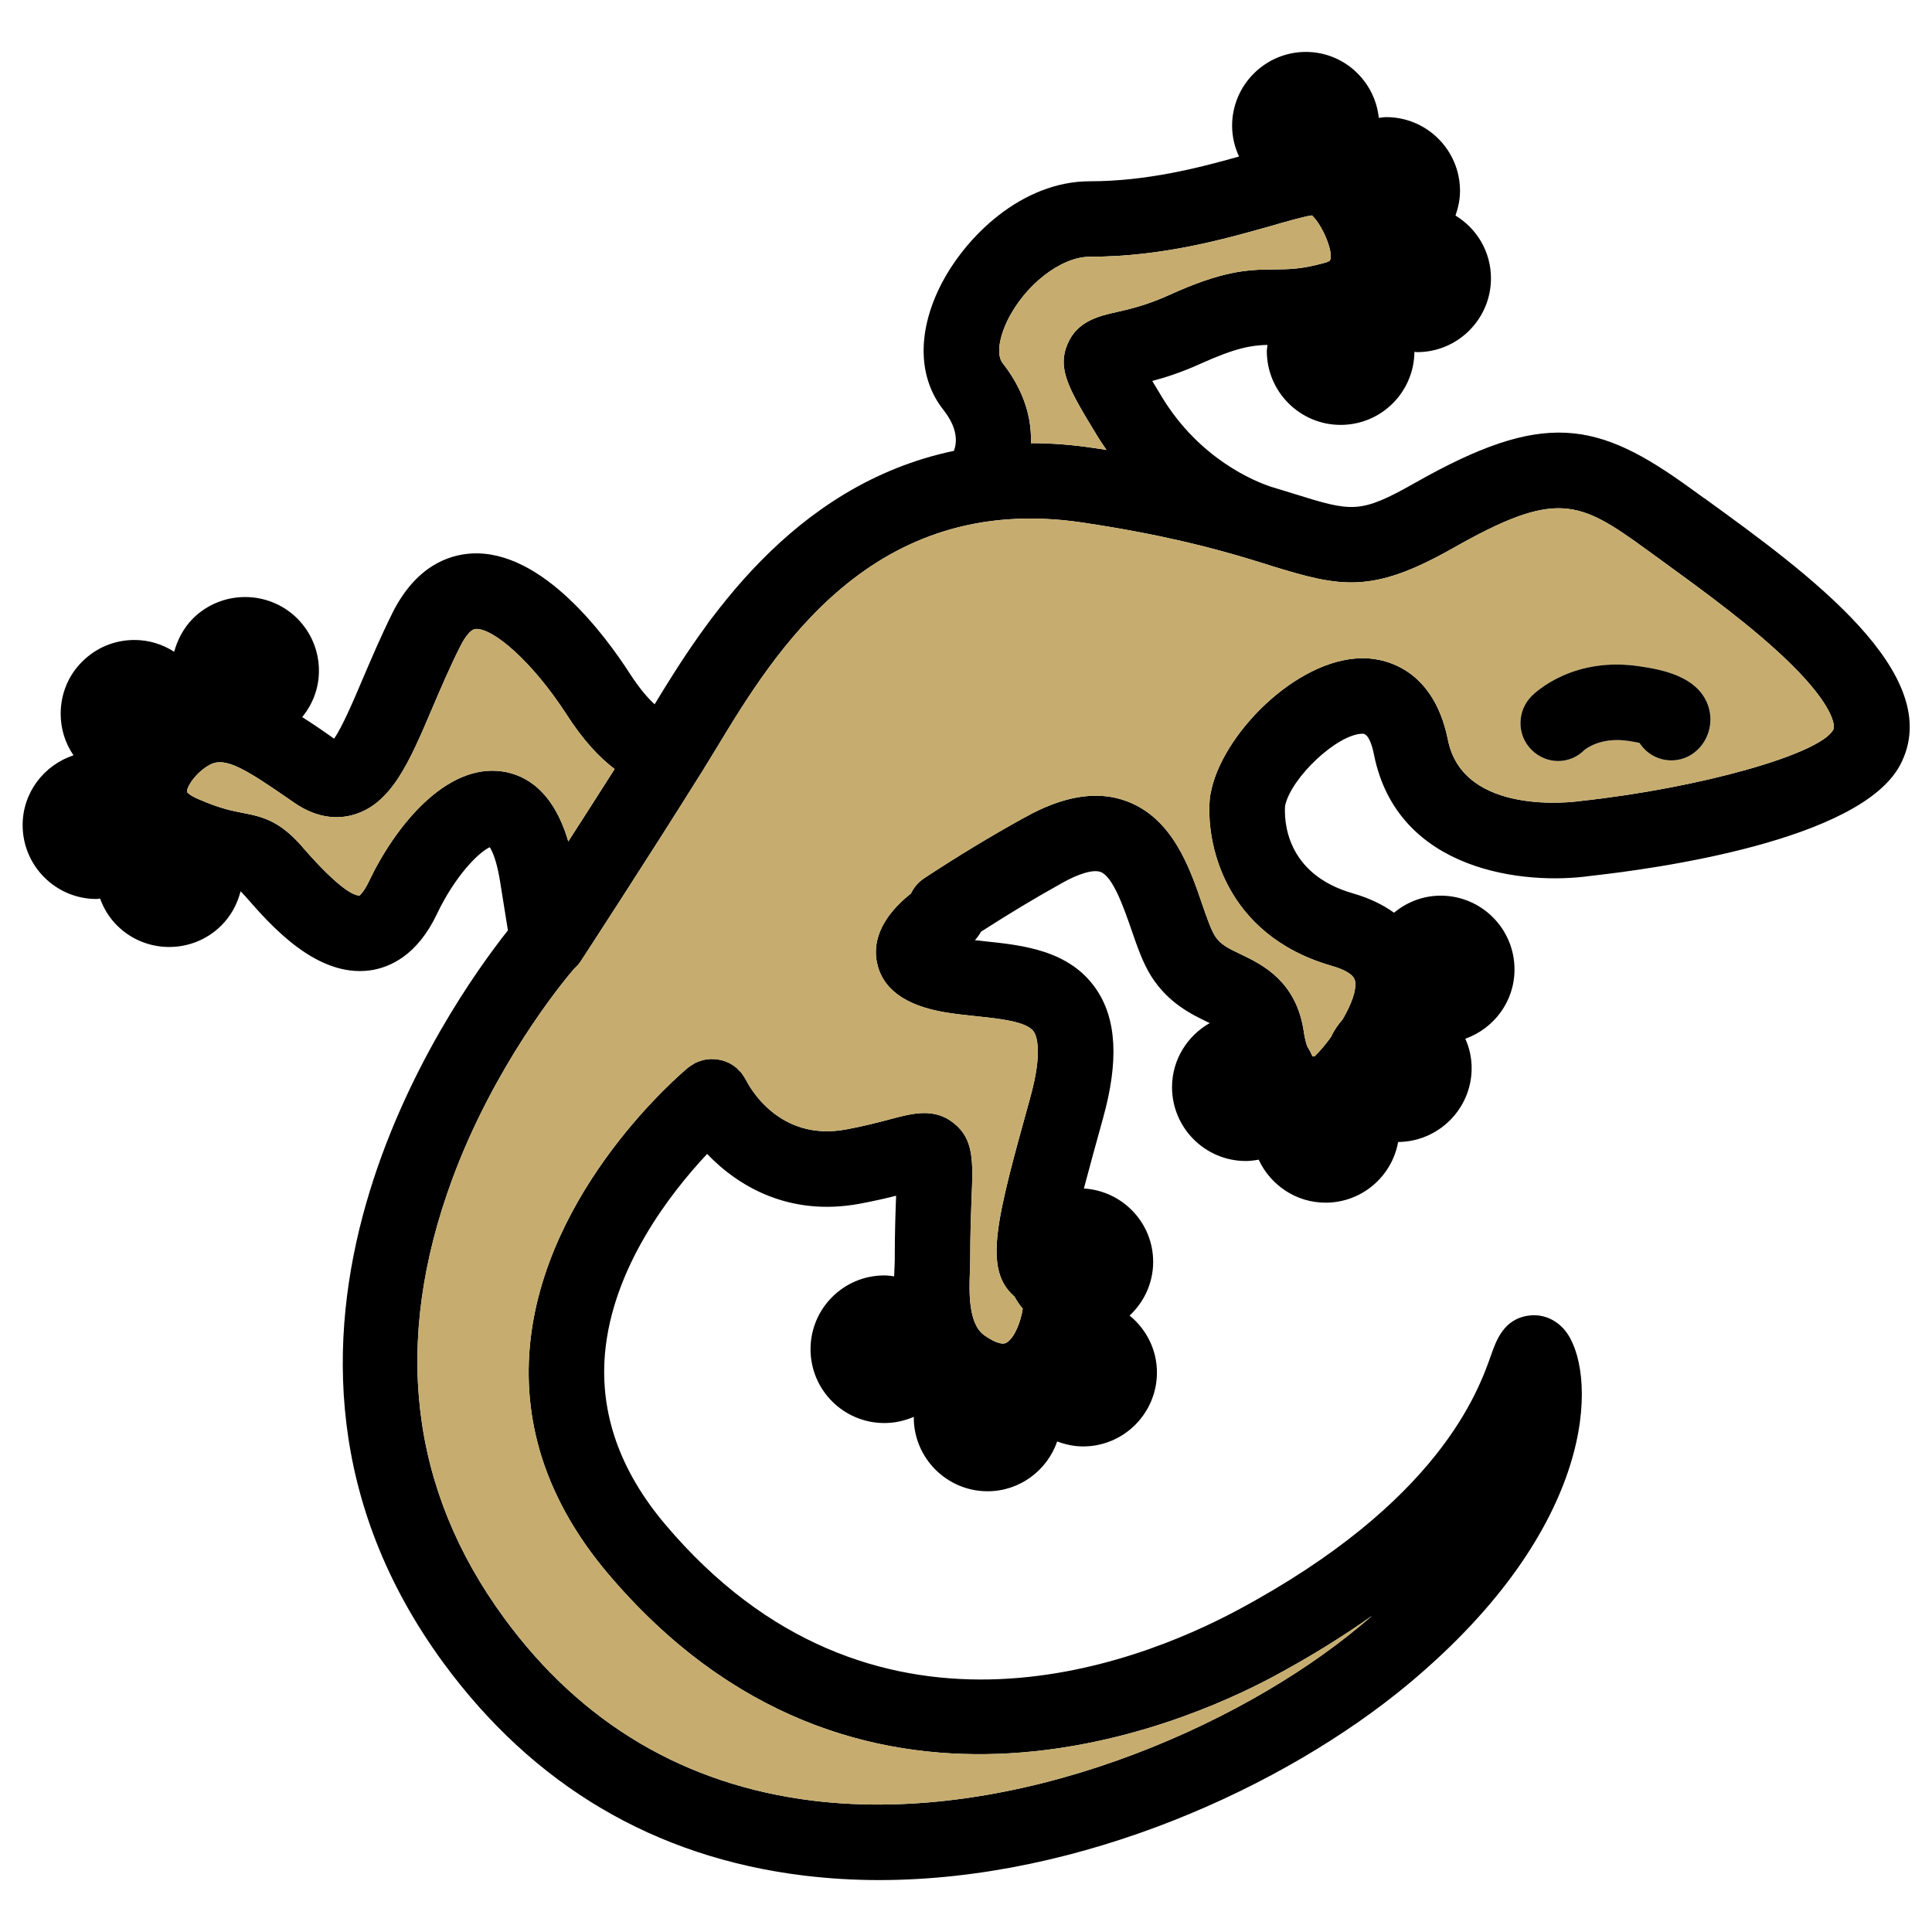
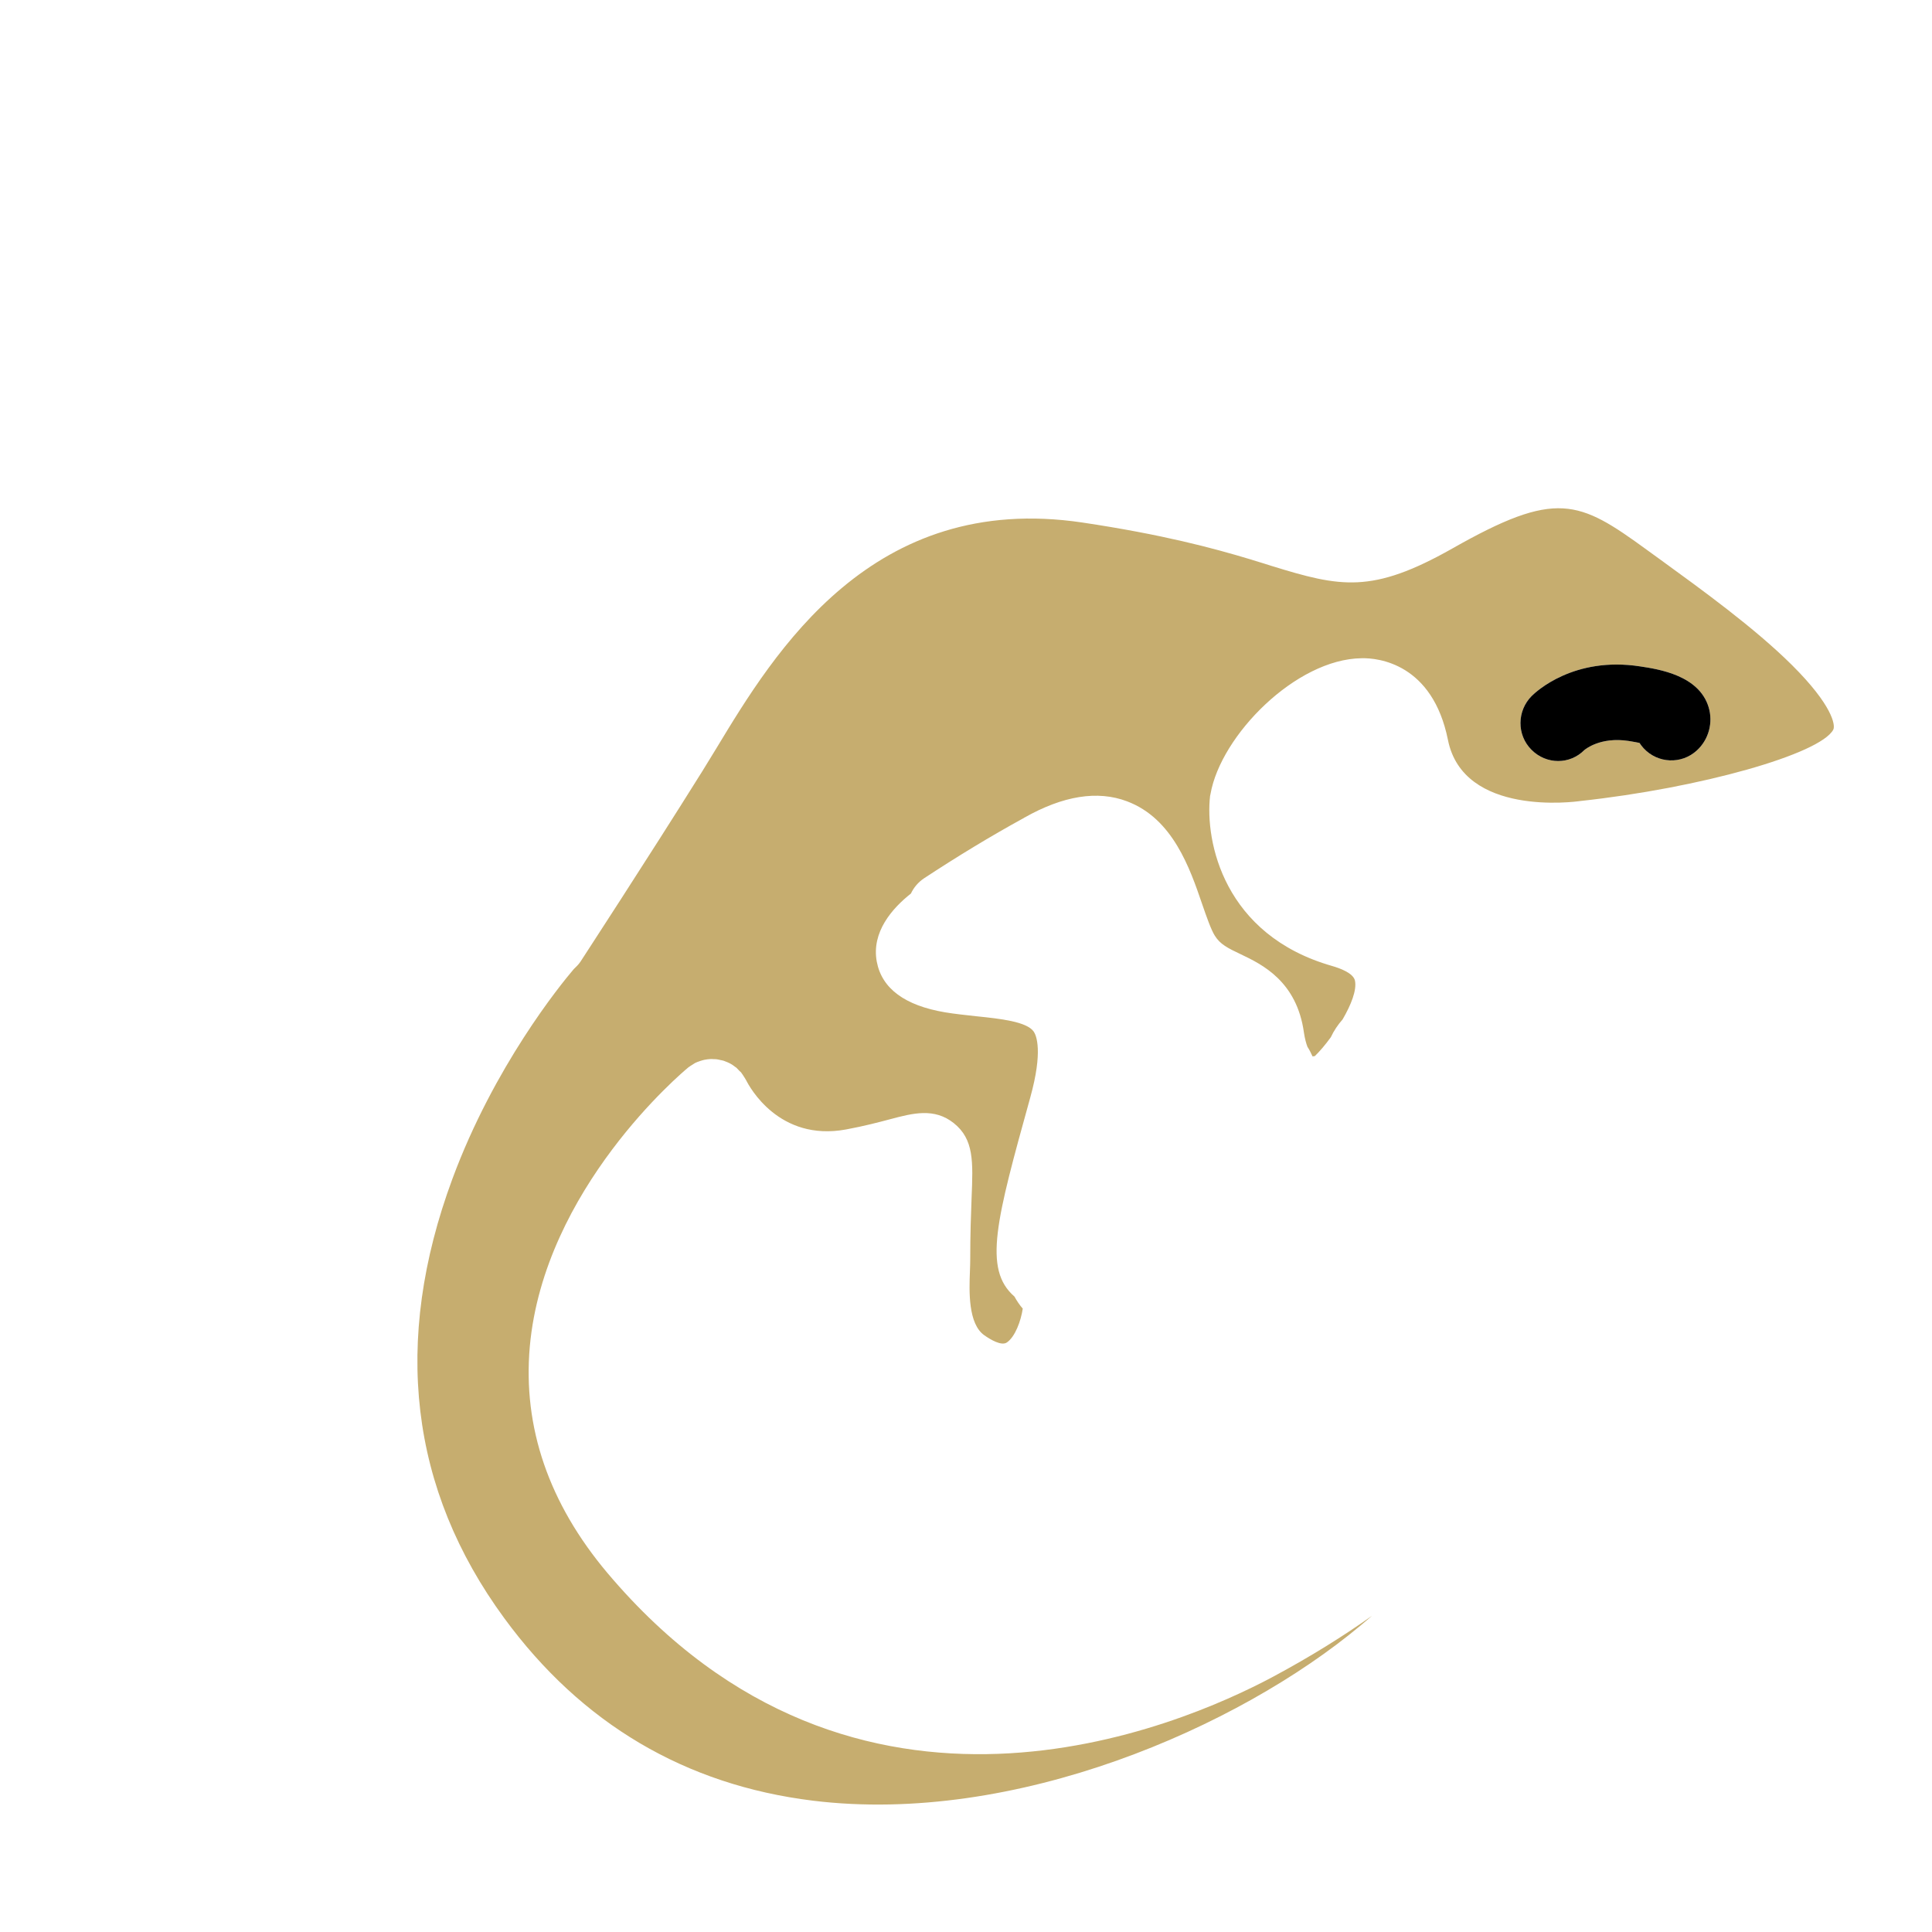
<svg xmlns="http://www.w3.org/2000/svg" id="Ebene_1" data-name="Ebene 1" viewBox="0 0 128 128">
  <defs>
    <style>
      .cls-1 {
        clip-path: url(#clippath);
      }

      .cls-2 {
        fill: none;
      }

      .cls-2, .cls-3, .cls-4, .cls-5 {
        stroke-width: 0px;
      }

      .cls-4 {
        fill: #c6ad6f;
      }

      .cls-5 {
        fill: #f3ca40;
      }
    </style>
    <clipPath id="clippath">
-       <rect class="cls-2" x="-523" y="-567" width="511" height="511" />
-     </clipPath>
+       </clipPath>
  </defs>
  <g class="cls-1">
-     <ellipse class="cls-5" cx="-276" cy="-71" rx="360" ry="165" />
-   </g>
+     </g>
  <g>
-     <path class="cls-3" d="M112.91,33.01l-.86-.62c-6.24-4.54-9.76-5.24-18.3-.4-3.67,2.08-4.17,1.92-8.04.72-.46-.14-.96-.3-1.5-.46-1.09-.36-4.72-1.83-7.22-5.93-.21-.35-.43-.72-.65-1.08.87-.23,1.93-.57,3.17-1.13,2.39-1.08,3.4-1.23,4.46-1.26,0,.14-.04.27-.04.41,0,2.69,2.19,4.89,4.89,4.89s4.86-2.17,4.89-4.84c.06,0,.12.02.18.02,2.7,0,4.89-2.2,4.89-4.89,0-1.77-.94-3.3-2.35-4.16.18-.51.3-1.06.3-1.63,0-2.7-2.19-4.89-4.89-4.89-.17,0-.32.03-.49.05-.26-2.45-2.32-4.37-4.83-4.37-2.7,0-4.89,2.2-4.89,4.89,0,.73.17,1.42.46,2.04-2.66.75-6.11,1.64-9.89,1.64-4.48,0-8.3,3.66-9.96,7.06-1.48,3.05-1.39,5.99.26,8.08.97,1.23.91,2.16.7,2.72-10.83,2.27-16.65,11.56-19.83,16.79-.42-.38-.98-1.01-1.64-2.03-1.6-2.48-5.8-8.22-10.49-7.96-1.53.09-3.68.84-5.23,3.92-.77,1.55-1.41,3.06-1.98,4.39-.58,1.37-1.34,3.16-1.89,3.95h-.02c-.7-.5-1.4-.98-2.1-1.42.71-.87,1.11-1.93,1.11-3.07,0-1.31-.51-2.53-1.43-3.46-1.91-1.9-5.01-1.9-6.92,0-.62.63-1.02,1.4-1.24,2.2-.78-.5-1.68-.78-2.63-.78-1.31,0-2.54.51-3.46,1.43-.93.92-1.43,2.15-1.43,3.46,0,1,.3,1.95.85,2.75-1.95.65-3.37,2.46-3.37,4.63,0,2.69,2.19,4.89,4.89,4.89.08,0,.16-.02.24-.03.24.66.61,1.27,1.12,1.78.96.96,2.21,1.43,3.46,1.43s2.5-.47,3.46-1.43c.63-.63,1.05-1.41,1.27-2.26.07.07.17.17.31.33l.09.1c1.62,1.85,4.64,5.29,8.17,4.81,1.3-.18,3.12-.97,4.43-3.72,1.22-2.56,2.77-4.1,3.51-4.44.17.27.47.91.69,2.32.18,1.13.35,2.19.51,3.19-3.85,4.86-19.8,27.32-4.28,48.52,5.97,8.14,14,12.89,23.88,14.1,1.66.2,3.32.3,4.99.3,13.41,0,26.92-6.2,35.08-13,12.5-10.42,12.47-20.28,10.54-23.18-.6-.89-1.56-1.35-2.56-1.22-1.67.21-2.17,1.65-2.51,2.61-.85,2.41-3.44,9.76-16.81,16.91-6.86,3.67-24.29,10.46-37.92-5.7-2.99-3.54-4.32-7.34-3.98-11.29.5-5.74,4.37-10.68,6.77-13.24,2.07,2.17,5.47,4.16,10.11,3.3.95-.18,1.75-.36,2.41-.53-.04,1.04-.09,2.45-.09,4.25,0,.17-.01.36-.02.58-.01.16-.01.33-.02.51-.21-.03-.43-.06-.65-.06-2.7,0-4.89,2.19-4.89,4.89s2.19,4.89,4.89,4.89c.69,0,1.35-.15,1.95-.41,0,.01,0,.03,0,.04,0,2.7,2.2,4.89,4.89,4.89,2.14,0,3.95-1.39,4.61-3.3.54.2,1.11.33,1.72.33,2.7,0,4.89-2.2,4.89-4.9,0-1.52-.71-2.87-1.81-3.77.95-.89,1.56-2.15,1.56-3.56,0-2.59-2.03-4.7-4.59-4.86.38-1.45.84-3.1,1.27-4.66,1.05-3.77.9-6.56-.45-8.54-1.77-2.6-4.9-2.92-7.41-3.18-.21-.03-.42-.05-.63-.07.16-.17.29-.36.4-.56,1.76-1.13,3.54-2.21,5.29-3.18.01,0,.01-.01.02-.01,0,0,.01,0,.01-.01,1.16-.66,2.13-.94,2.61-.76.82.31,1.54,2.39,2.02,3.77.4,1.16.77,2.25,1.34,3.15,1.14,1.79,2.68,2.52,3.8,3.06.03.01.05.02.07.03-1.48.84-2.5,2.42-2.5,4.25,0,2.69,2.19,4.89,4.89,4.89.29,0,.58-.04.85-.09.78,1.68,2.47,2.85,4.43,2.85,2.41,0,4.4-1.74,4.81-4.02,2.68-.02,4.87-2.2,4.87-4.89,0-.7-.15-1.36-.42-1.95,1.9-.68,3.26-2.47,3.26-4.59,0-2.7-2.19-4.89-4.89-4.89-1.18,0-2.25.43-3.09,1.13-.7-.5-1.57-.95-2.72-1.28-4.54-1.3-4.56-4.94-4.5-5.81.41-1.88,3.47-4.75,5.13-4.77h.01c.41,0,.65.87.75,1.39,1.56,7.78,10.03,8.65,14.35,8.03,4.2-.46,17.84-2.31,20.51-7.35,3.16-5.98-6.16-12.74-12.97-17.67ZM66.74,21.25c1.16-2.38,3.56-4.24,5.46-4.24,4.83,0,8.96-1.18,11.98-2.03.99-.29,2.18-.63,2.74-.71.7.64,1.47,2.5,1.19,2.99,0,0-.07.08-.34.15-1.54.43-2.36.43-3.31.44-1.92,0-3.55.13-7.01,1.7-1.46.66-2.56.92-3.45,1.12-1.17.26-2.62.59-3.27,2.11-.71,1.69.08,3,1.99,6.14.19.31.39.6.59.89-.28-.05-.56-.09-.85-.13-1.45-.22-2.83-.32-4.16-.32.06-1.58-.4-3.42-1.87-5.3-.4-.5-.27-1.6.31-2.81ZM33.28,51.11c-3.72-.54-7.09,3.6-8.85,7.31-.34.71-.6.89-.6.91h-.02c-.37,0-1.33-.42-3.71-3.14l-.09-.11c-1.45-1.65-2.53-1.96-3.91-2.22-.67-.13-1.51-.28-3.01-.94-.49-.21-.68-.41-.7-.45-.04-.32.6-1.33,1.55-1.82,1-.51,2.32.29,5.33,2.38l.23.16c1.63,1.12,3.03,1.05,3.92.79,2.52-.72,3.71-3.51,5.21-7.04.57-1.33,1.15-2.7,1.86-4.11.13-.27.6-1.14,1.03-1.16,1.13-.06,3.7,2.09,6.02,5.67,1.11,1.73,2.19,2.86,3.18,3.61-1.07,1.68-2.13,3.34-3.07,4.8-.99-3.39-2.86-4.42-4.37-4.64ZM121.46,48.34c-.86,1.62-8.81,3.87-16.77,4.73-.32.05-7.74,1.05-8.76-4.05-1.02-5.06-4.62-5.44-5.72-5.41-4.35.05-9.33,5.11-10.01,8.99-.01.04-.02.09-.03.14-.34,3,.9,9.21,8.09,11.26.52.15,1.4.47,1.51.97.13.63-.26,1.61-.82,2.57-.31.35-.58.75-.78,1.18-.37.51-.74.94-1.06,1.25-.05.01-.1.01-.15.02-.1-.22-.21-.44-.34-.64-.09-.24-.17-.54-.23-.93-.47-3.42-2.79-4.53-4.17-5.19-.89-.42-1.38-.67-1.73-1.23-.25-.39-.55-1.25-.84-2.09-.82-2.4-1.95-5.68-4.98-6.82-1.95-.74-4.24-.37-6.8,1.08h-.02s0,.01-.02.02h-.01c-2.19,1.21-4.41,2.56-6.6,4-.39.26-.68.61-.87,1.01-1.23.97-2.63,2.55-2.26,4.52.34,1.78,1.86,2.9,4.53,3.35.66.11,1.36.18,2.07.26,1.56.16,3.34.35,3.8,1.02.16.24.63,1.27-.24,4.39-2.23,8.05-3.14,11.34-1.04,13.16.16.29.34.56.55.8-.12.81-.5,1.86-1.05,2.24-.36.25-1.09-.19-1.49-.47-1.09-.76-1.01-2.94-.96-4.24.01-.29.02-.54.02-.76,0-1.73.05-3.04.09-4.1.1-2.42.16-3.89-1.18-4.96-1.29-1.03-2.71-.66-4.21-.26-.76.2-1.69.45-2.93.68-4.45.82-6.41-2.85-6.61-3.25-.01-.02-.02-.03-.03-.05-.04-.07-.08-.14-.13-.21-.05-.08-.09-.15-.15-.22-.01-.01-.01-.03-.02-.04-.04-.04-.08-.07-.12-.11-.06-.07-.13-.14-.2-.21-.06-.04-.12-.08-.18-.13-.07-.05-.14-.1-.22-.14-.07-.04-.14-.07-.21-.1-.08-.03-.15-.06-.23-.09-.07-.02-.15-.04-.22-.05-.08-.02-.17-.04-.25-.05-.08-.01-.15-.01-.22-.01-.09-.01-.17-.01-.26,0-.08,0-.16.02-.24.03-.08,0-.16.03-.23.05-.09.02-.18.06-.27.09-.05.02-.1.03-.15.06-.02.01-.03.02-.05.02-.07.04-.14.09-.22.14-.07.04-.14.09-.21.14-.01,0-.03.02-.04.03-.39.32-9.55,8.02-10.49,18.49-.47,5.34,1.26,10.38,5.14,14.99,16.44,19.48,37.91,10.19,44.1,6.88,2.5-1.34,4.67-2.7,6.56-4.04-.25.22-.52.44-.79.67-8.07,6.73-22.86,13.22-36.25,11.58-8.46-1.04-15.34-5.11-20.45-12.09-6.27-8.55-7.42-18.34-3.44-29.1,2.76-7.46,7.16-12.87,8.04-13.9.16-.15.32-.31.45-.5.04-.07,4.33-6.63,8.08-12.63.28-.46.59-.96.92-1.5,3.85-6.37,10.31-17.04,24.26-14.96,5.28.79,8.64,1.69,11.13,2.44.15.05.27.09.35.11.36.11.7.21,1.03.32,4.58,1.41,6.65,1.87,11.99-1.15,6.89-3.91,8.36-3.21,12.89.09l.87.63c2.78,2.02,6.25,4.53,8.73,6.99,2.7,2.68,2.9,4,2.75,4.29Z" />
-     <path class="cls-4" d="M88.11,17.26s-.07.08-.34.15c-1.54.43-2.36.43-3.31.44-1.92,0-3.55.13-7.01,1.7-1.46.66-2.56.92-3.45,1.12-1.17.26-2.62.59-3.27,2.11-.71,1.69.08,3,1.99,6.14.19.31.39.6.59.89-.28-.05-.56-.09-.85-.13-1.45-.22-2.83-.32-4.16-.32.06-1.58-.4-3.42-1.87-5.3-.4-.5-.27-1.6.31-2.81,1.16-2.38,3.56-4.24,5.46-4.24,4.83,0,8.96-1.18,11.98-2.03.99-.29,2.18-.63,2.74-.71.7.64,1.47,2.5,1.19,2.99Z" />
    <path class="cls-4" d="M118.71,44.05c-2.48-2.46-5.95-4.97-8.73-6.99l-.87-.63c-4.53-3.3-6-4-12.89-.09-5.34,3.02-7.41,2.56-11.99,1.15-.33-.11-.67-.21-1.03-.32-.08-.02-.2-.06-.35-.11-2.49-.75-5.85-1.65-11.13-2.44-13.95-2.08-20.41,8.59-24.26,14.96-.33.54-.64,1.04-.92,1.5-3.75,6-8.04,12.56-8.08,12.63-.13.19-.29.35-.45.5-.88,1.03-5.28,6.44-8.04,13.9-3.98,10.76-2.83,20.55,3.44,29.1,5.11,6.98,11.99,11.05,20.45,12.09,13.39,1.64,28.18-4.85,36.25-11.58.27-.23.54-.45.79-.67-1.89,1.34-4.06,2.7-6.56,4.04-6.19,3.31-27.66,12.6-44.1-6.88-3.88-4.61-5.61-9.65-5.14-14.99.94-10.47,10.1-18.17,10.49-18.49,0-.01.03-.02.04-.03.07-.05.14-.1.21-.14.08-.05.15-.1.22-.14.02,0,.03-.01.05-.02.05-.03.1-.04.15-.06.09-.03.18-.07.27-.09.07-.02.15-.04.23-.05.08-.01.16-.03.24-.03.09-.01.17-.01.26,0,.07,0,.14,0,.22.01.08.01.17.03.25.05.07.01.15.03.22.05.08.03.15.06.23.09.07.03.14.06.21.1.08.04.15.09.22.14.06.05.12.09.18.13.07.07.14.14.2.21.04.04.08.07.12.11.01.01.01.03.02.04.06.07.1.14.15.22.05.07.09.14.13.21.01.02.02.03.03.05.2.4,2.16,4.07,6.61,3.25,1.24-.23,2.17-.48,2.93-.68,1.5-.4,2.92-.77,4.21.26,1.34,1.07,1.28,2.54,1.18,4.96-.04,1.06-.09,2.37-.09,4.1,0,.22-.01.47-.02.76-.05,1.3-.13,3.48.96,4.24.4.28,1.13.72,1.49.47.55-.38.93-1.43,1.05-2.24-.21-.24-.39-.51-.55-.8-2.1-1.82-1.19-5.11,1.04-13.16.87-3.12.4-4.15.24-4.39-.46-.67-2.24-.86-3.8-1.02-.71-.08-1.41-.15-2.07-.26-2.67-.45-4.19-1.57-4.53-3.35-.37-1.97,1.03-3.55,2.26-4.52.19-.4.48-.75.87-1.01,2.19-1.44,4.41-2.79,6.6-3.99h.01s.02-.02.02-.03h.02c2.56-1.45,4.85-1.82,6.8-1.08,3.03,1.14,4.16,4.42,4.98,6.82.29.84.59,1.7.84,2.09.35.56.84.81,1.73,1.23,1.38.66,3.7,1.77,4.17,5.19.06.39.14.69.23.93.13.2.24.42.34.64.05-.01.1-.01.15-.02.32-.31.69-.74,1.06-1.25.2-.43.47-.83.78-1.18.56-.96.95-1.94.82-2.57-.11-.5-.99-.82-1.51-.97-7.19-2.05-8.43-8.26-8.09-11.26.01-.05.02-.1.03-.14.68-3.88,5.66-8.94,10.01-8.99,1.1-.03,4.7.35,5.72,5.41,1.02,5.1,8.44,4.1,8.76,4.05,7.96-.86,15.91-3.11,16.77-4.73.15-.29-.05-1.61-2.75-4.29ZM112.42,49.72c-1.01.93-2.59.87-3.53-.15-.1-.11-.19-.23-.27-.35-.18-.04-.42-.08-.72-.13-1.89-.29-2.89.57-2.94.61-.48.48-1.1.72-1.73.72s-1.28-.25-1.77-.75c-.98-.98-.96-2.58.02-3.56.27-.27,2.78-2.64,7.18-1.96,1.27.19,3.9.6,4.54,2.7.31,1.02.01,2.15-.78,2.87Z" />
-     <path class="cls-4" d="M40.72,50.95c-1.07,1.68-2.13,3.34-3.07,4.8-.99-3.39-2.86-4.42-4.37-4.64-3.72-.54-7.09,3.6-8.85,7.31-.34.71-.6.89-.6.91h-.02c-.37,0-1.33-.42-3.71-3.14l-.09-.11c-1.45-1.65-2.53-1.96-3.91-2.22-.67-.13-1.51-.28-3.01-.94-.49-.21-.68-.41-.7-.45-.04-.32.6-1.33,1.55-1.82,1-.51,2.32.29,5.33,2.38l.23.16c1.63,1.12,3.03,1.05,3.92.79,2.52-.72,3.71-3.51,5.21-7.04.57-1.33,1.15-2.7,1.86-4.11.13-.27.6-1.14,1.03-1.16,1.13-.06,3.7,2.09,6.02,5.67,1.11,1.73,2.19,2.86,3.18,3.61Z" />
    <path class="cls-3" d="M112.42,49.72c-1.01.93-2.59.87-3.53-.15-.1-.11-.19-.23-.27-.35-.18-.04-.42-.08-.72-.13-1.89-.29-2.89.57-2.94.61-.48.48-1.1.72-1.73.72s-1.28-.25-1.77-.75c-.98-.98-.96-2.58.02-3.56.27-.27,2.78-2.64,7.18-1.96,1.27.19,3.9.6,4.54,2.7.31,1.02.01,2.15-.78,2.87Z" />
  </g>
</svg>